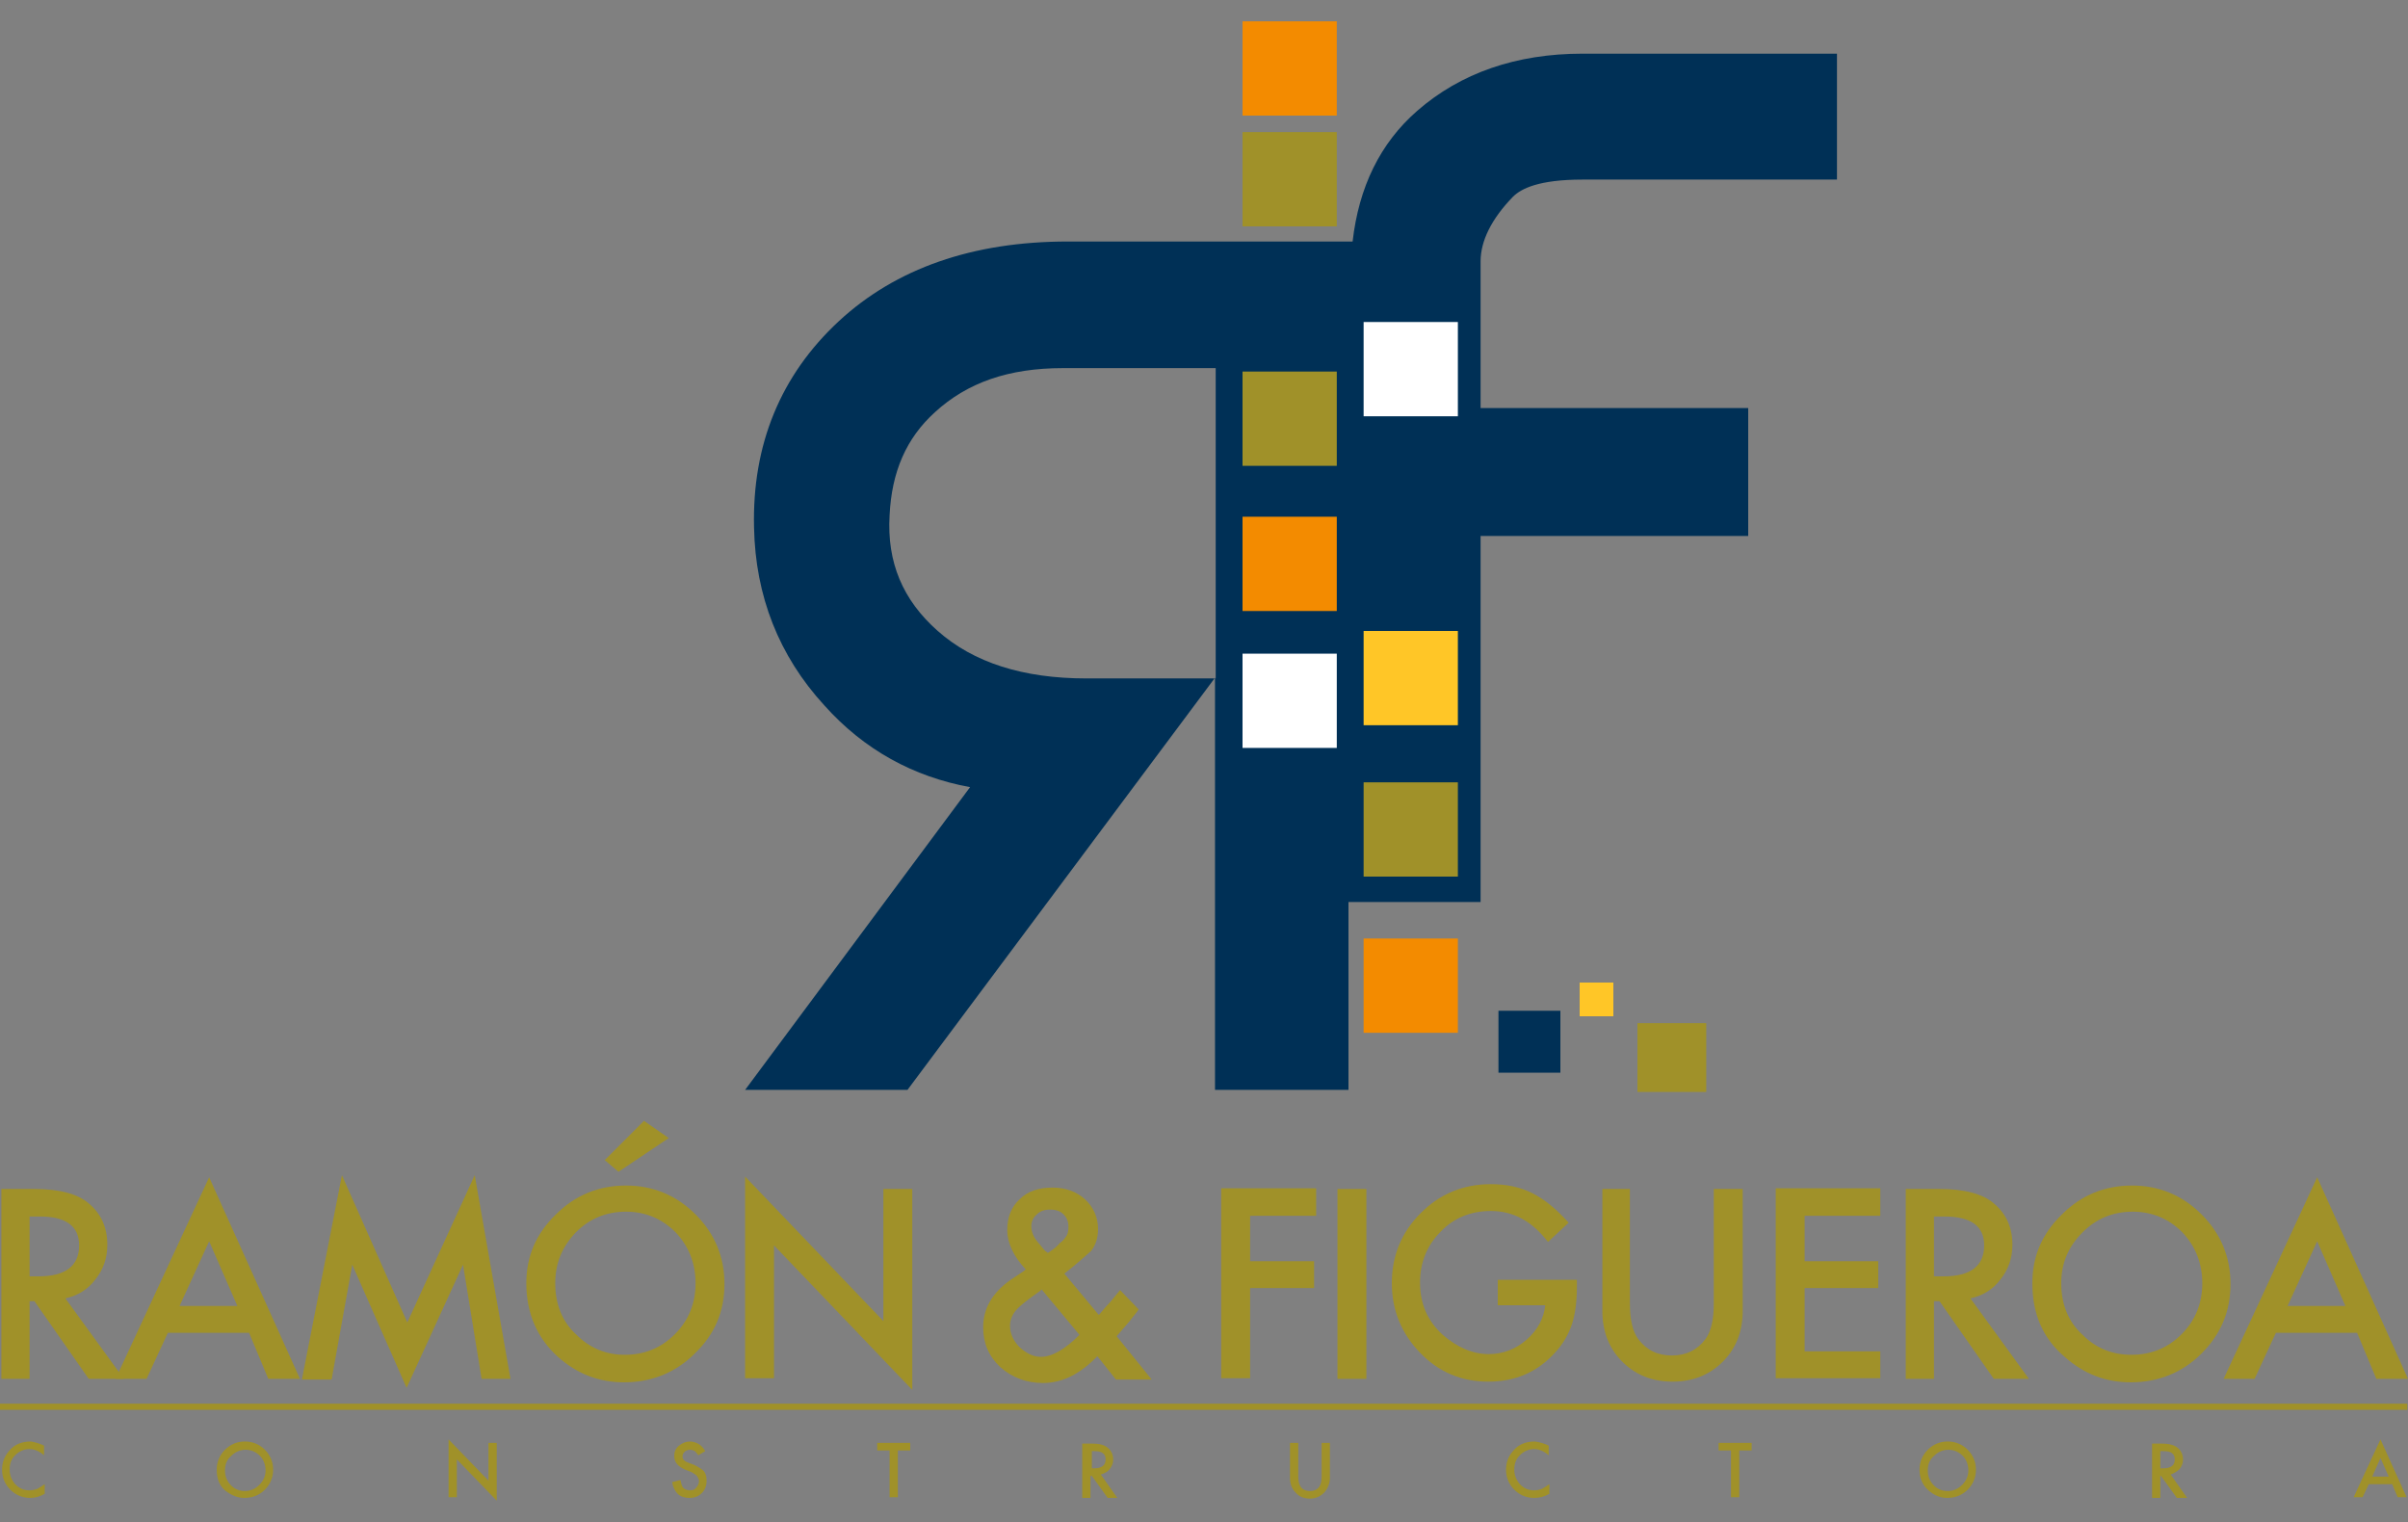
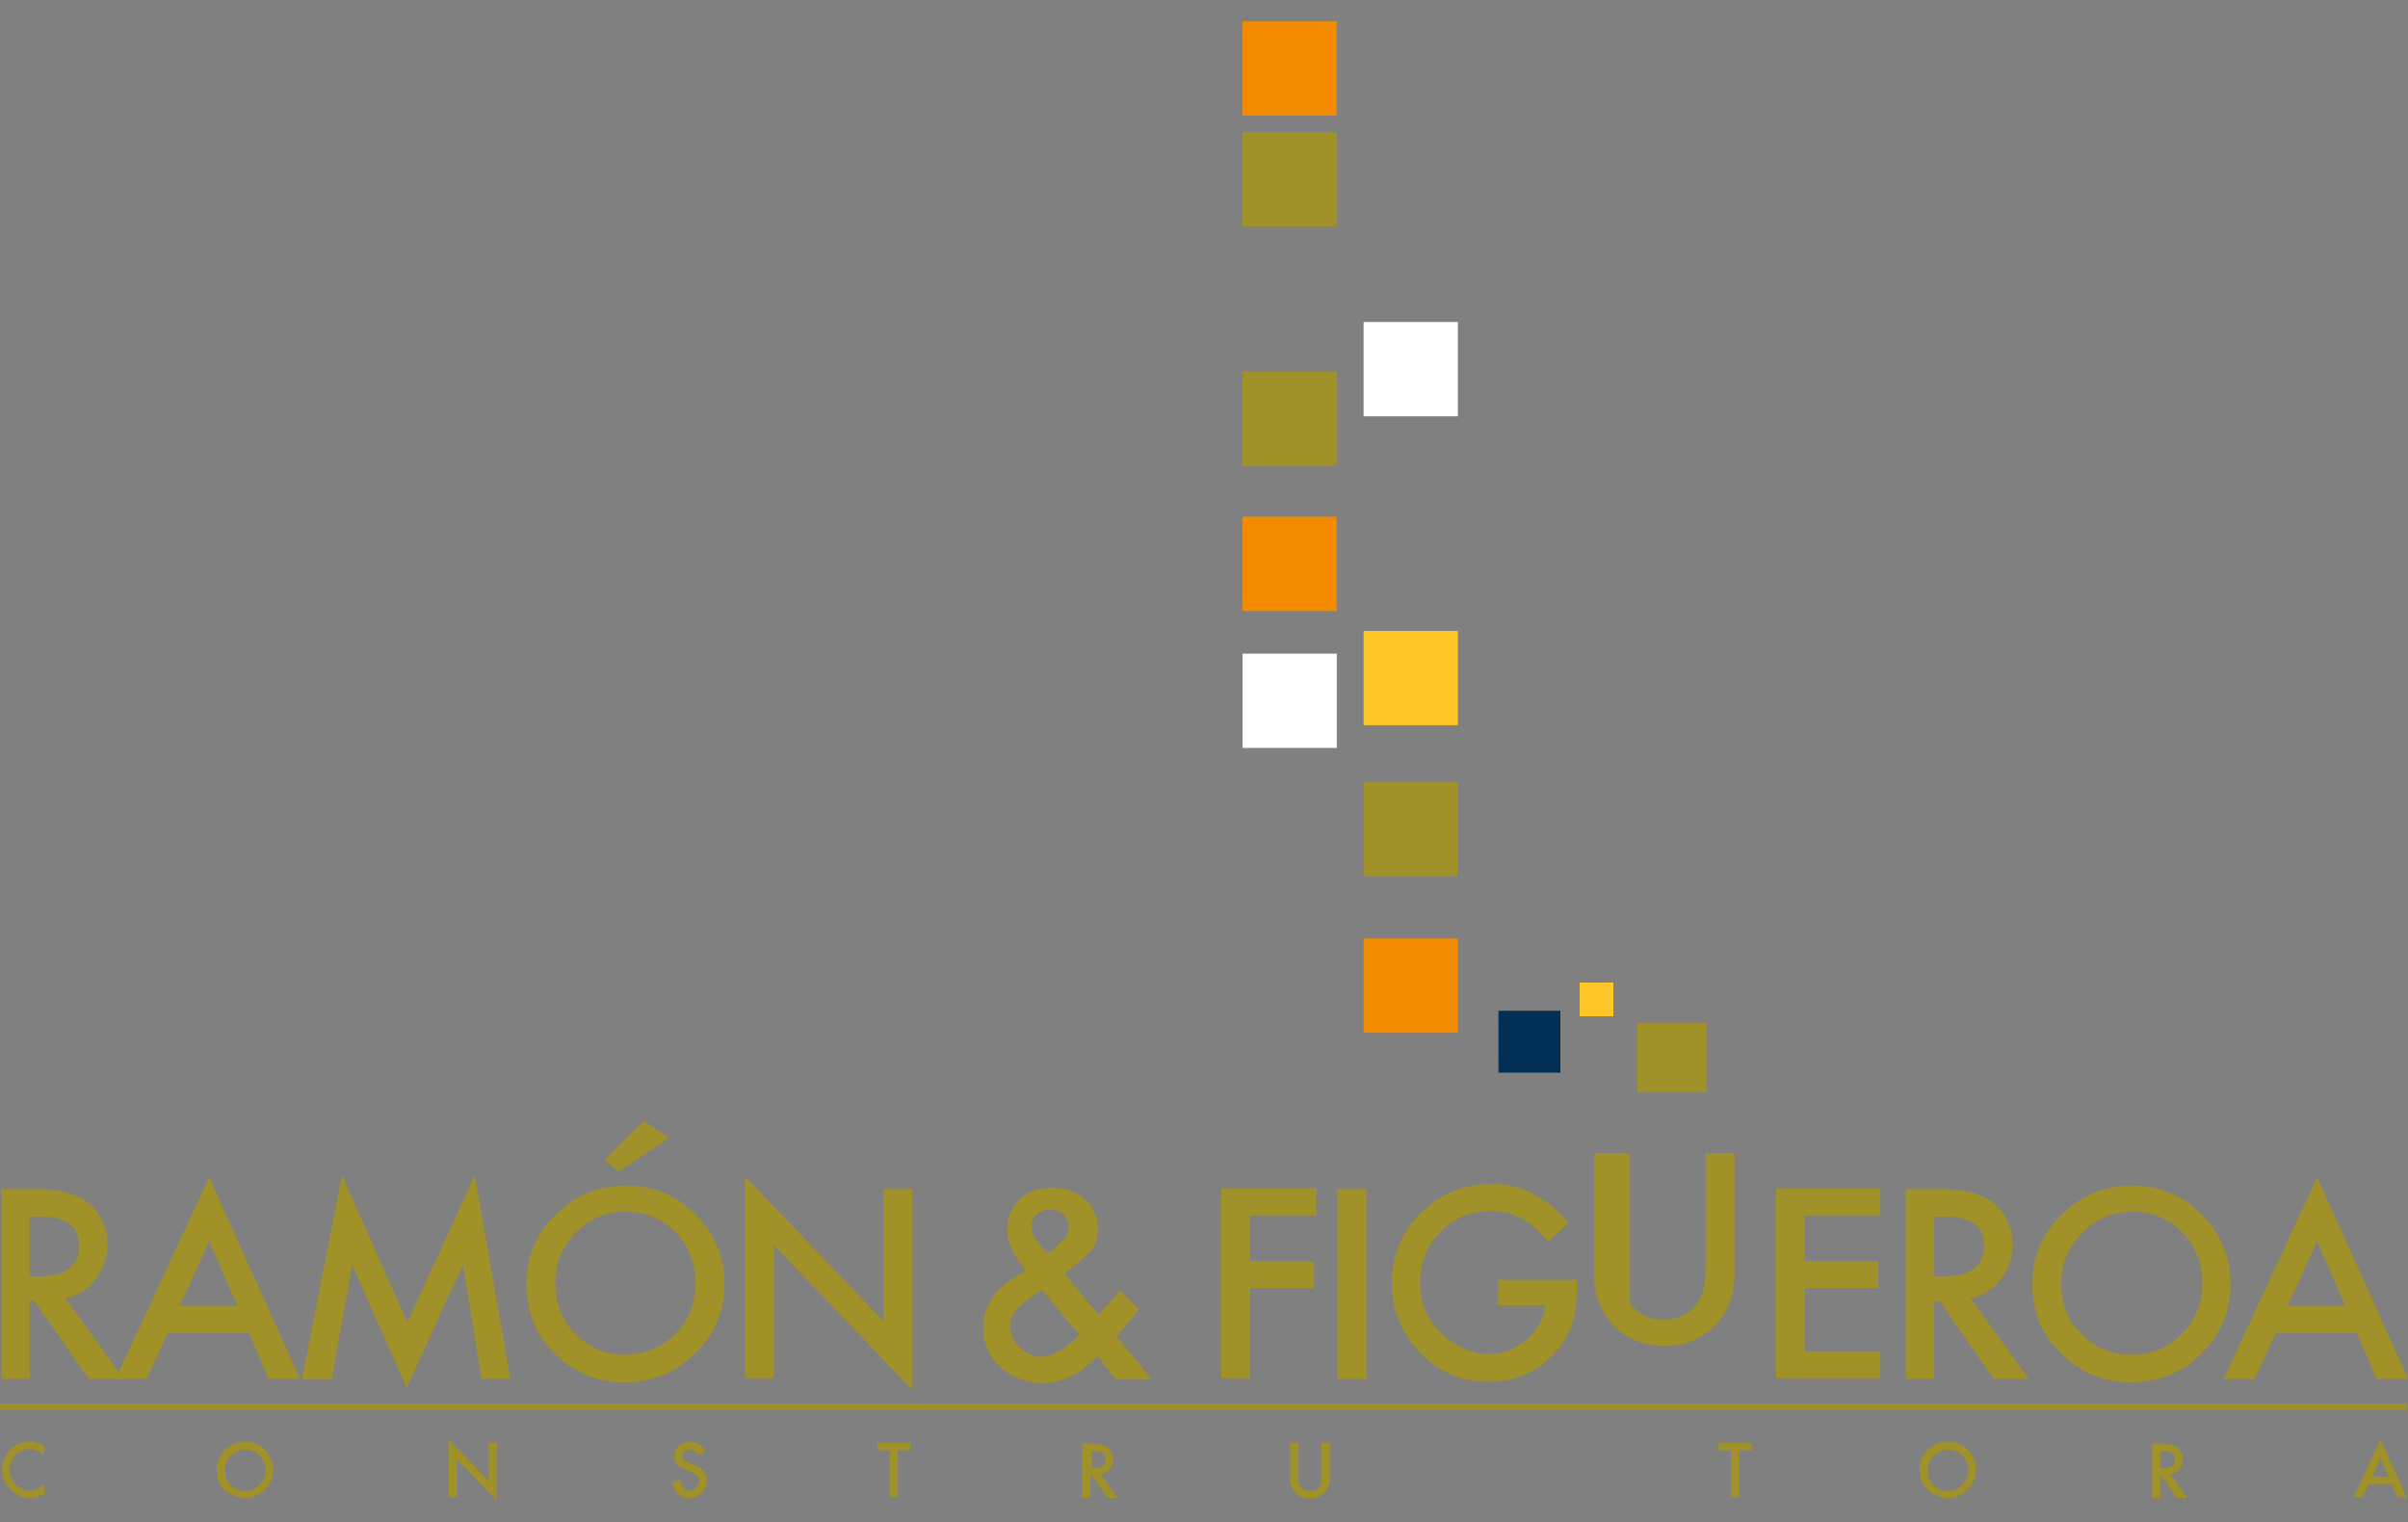
<svg xmlns="http://www.w3.org/2000/svg" version="1.1" id="Capa_1" x="0px" y="0px" viewBox="0 0 350 221.2" style="enable-background:new 0 0 350 221.2;" xml:space="preserve">
  <rect x="0" y="0" width="350" height="221.2" fill="#808080" stroke="none" />
  <style type="text/css">
	.st0{fill:#A09129;}
	.st1{fill:#003056;}
	.st2{fill:#FFC627;}
	.st3{fill:#F38B00;}
	.st4{fill:#FFFFFF;}
</style>
  <g>
    <g>
      <path class="st0" d="M9.5,188.7l8.5,11.7h-5.1l-7.9-11.3H4.3v11.3H0.2v-27.6H5c3.6,0,6.3,0.7,7.9,2.1c1.8,1.5,2.7,3.5,2.7,6    c0,2-0.6,3.6-1.7,5C12.8,187.4,11.3,188.3,9.5,188.7z M4.3,185.5h1.3c3.9,0,5.9-1.5,5.9-4.5c0-2.8-1.9-4.2-5.7-4.2H4.3V185.5z" />
      <path class="st0" d="M36.2,193.7H24.4l-3.1,6.7h-4.5l13.6-29.3l13.2,29.3h-4.6L36.2,193.7z M34.5,189.8l-4.1-9.4l-4.3,9.4H34.5z" />
      <path class="st0" d="M43.9,200.4l5.8-29.6l9.5,21.4l9.8-21.4l5.2,29.6H70l-2.7-16.6l-8.2,17.9l-7.9-17.9l-3,16.7H43.9z" />
      <path class="st0" d="M76.5,186.5c0-3.9,1.4-7.2,4.3-10c2.8-2.8,6.2-4.2,10.2-4.2c3.9,0,7.3,1.4,10.1,4.2c2.8,2.8,4.2,6.2,4.2,10.1    c0,4-1.4,7.3-4.3,10.1c-2.8,2.8-6.3,4.2-10.3,4.2c-3.6,0-6.8-1.2-9.6-3.7C78.1,194.5,76.5,190.9,76.5,186.5z M80.7,186.5    c0,3,1,5.6,3.1,7.5c2,2,4.4,2.9,7,2.9c2.9,0,5.3-1,7.3-3c2-2,3-4.5,3-7.4c0-2.9-1-5.4-2.9-7.4c-2-2-4.4-3-7.2-3    c-2.9,0-5.3,1-7.3,3C81.7,181.2,80.7,183.6,80.7,186.5z M97.2,165.4l-7.3,4.9l-2-1.7l5.7-5.7L97.2,165.4z" />
      <path class="st0" d="M108.3,200.4V171l20.1,21v-19.2h4.2v29.2l-20.1-21v19.3H108.3z" />
    </g>
    <g>
      <path class="st0" d="M154.7,185.1l5,6l0.2-0.2c0.5-0.6,1-1.2,1.5-1.7c0.5-0.6,0.9-1.1,1.4-1.7l2.7,2.8c-0.3,0.5-0.8,1-1.3,1.7    c-0.5,0.6-1.2,1.4-1.9,2.2l5.1,6.3h-5.2l-2.7-3.4c-2.5,2.6-5.1,3.9-7.9,3.9c-2.4,0-4.5-0.8-6.2-2.3c-1.7-1.6-2.5-3.5-2.5-5.8    c0-2.7,1.3-5,4-6.9l1.8-1.2c0,0,0.1,0,0.1-0.1c0.1,0,0.1-0.1,0.3-0.2c-1.8-1.9-2.7-3.9-2.7-5.7c0-1.9,0.6-3.4,1.8-4.5    c1.2-1.2,2.8-1.7,4.8-1.7c1.9,0,3.5,0.6,4.7,1.7c1.2,1.1,1.9,2.6,1.9,4.3c0,1.2-0.3,2.3-1,3.2    C157.7,182.6,156.5,183.7,154.7,185.1z M151.4,187.4l-0.2,0.2c-1.7,1.2-2.9,2.1-3.5,2.8c-0.6,0.7-0.9,1.5-0.9,2.3    c0,1.1,0.5,2.2,1.4,3.1c1,0.9,2,1.4,3.1,1.4c1.6,0,3.5-1.1,5.6-3.2L151.4,187.4z M152.3,182.1l0.3-0.2c0.6-0.4,1.1-0.8,1.4-1.2    c0.4-0.3,0.7-0.6,0.8-0.8c0.4-0.4,0.5-1,0.5-1.6c0-0.7-0.2-1.3-0.7-1.8c-0.5-0.5-1.1-0.7-2-0.7c-0.8,0-1.4,0.2-1.9,0.7    c-0.5,0.4-0.8,1-0.8,1.7c0,0.8,0.3,1.6,1,2.4l1,1.2C152.1,181.9,152.2,182,152.3,182.1z" />
    </g>
    <g>
      <path class="st0" d="M191.3,176.7h-9.6v6.6h9.3v3.9h-9.3v13.1h-4.2v-27.6h13.8V176.7z" />
      <path class="st0" d="M198.6,172.8v27.6h-4.2v-27.6H198.6z" />
      <path class="st0" d="M217.8,186h11.4v0.9c0,2.1-0.2,3.9-0.7,5.5c-0.5,1.5-1.3,2.9-2.4,4.1c-2.6,2.9-5.8,4.3-9.8,4.3    c-3.9,0-7.2-1.4-9.9-4.2c-2.7-2.8-4.1-6.2-4.1-10.1c0-4,1.4-7.4,4.2-10.2c2.8-2.8,6.2-4.2,10.2-4.2c2.2,0,4.2,0.4,6,1.3    c1.8,0.9,3.5,2.3,5.3,4.3l-3,2.8c-2.3-3-5-4.5-8.3-4.5c-2.9,0-5.4,1-7.3,3c-2,2-3,4.5-3,7.4c0,3.1,1.1,5.6,3.3,7.6    c2.1,1.8,4.3,2.8,6.7,2.8c2,0,3.9-0.7,5.5-2.1c1.6-1.4,2.5-3.1,2.7-5h-6.9V186z" />
-       <path class="st0" d="M236.9,172.8v16.6c0,2.4,0.4,4.1,1.2,5.2c1.2,1.6,2.8,2.4,4.9,2.4c2.1,0,3.7-0.8,4.9-2.4    c0.8-1.1,1.2-2.8,1.2-5.2v-16.6h4.2v17.7c0,2.9-0.9,5.3-2.7,7.2c-2,2.1-4.5,3.1-7.5,3.1c-3,0-5.5-1-7.5-3.1    c-1.8-1.9-2.7-4.3-2.7-7.2v-17.7H236.9z" />
+       <path class="st0" d="M236.9,172.8v16.6c1.2,1.6,2.8,2.4,4.9,2.4c2.1,0,3.7-0.8,4.9-2.4    c0.8-1.1,1.2-2.8,1.2-5.2v-16.6h4.2v17.7c0,2.9-0.9,5.3-2.7,7.2c-2,2.1-4.5,3.1-7.5,3.1c-3,0-5.5-1-7.5-3.1    c-1.8-1.9-2.7-4.3-2.7-7.2v-17.7H236.9z" />
      <path class="st0" d="M273.3,176.7h-11v6.6h10.7v3.9h-10.7v9.2h11v3.9h-15.2v-27.6h15.2V176.7z" />
      <path class="st0" d="M286.4,188.7l8.5,11.7h-5.1l-7.9-11.3h-0.8v11.3H277v-27.6h4.9c3.6,0,6.3,0.7,7.9,2.1c1.8,1.5,2.7,3.5,2.7,6    c0,2-0.6,3.6-1.7,5C289.7,187.4,288.2,188.3,286.4,188.7z M281.2,185.5h1.3c3.9,0,5.9-1.5,5.9-4.5c0-2.8-1.9-4.2-5.8-4.2h-1.5    V185.5z" />
      <path class="st0" d="M295.4,186.5c0-3.9,1.4-7.2,4.3-10c2.8-2.8,6.2-4.2,10.2-4.2c3.9,0,7.3,1.4,10.1,4.2    c2.8,2.8,4.2,6.2,4.2,10.1c0,4-1.4,7.3-4.2,10.1c-2.8,2.8-6.3,4.2-10.3,4.2c-3.6,0-6.8-1.2-9.6-3.7    C296.9,194.5,295.4,190.9,295.4,186.5z M299.6,186.5c0,3,1,5.6,3.1,7.5c2,2,4.4,2.9,7.1,2.9c2.9,0,5.3-1,7.3-3c2-2,3-4.5,3-7.4    c0-2.9-1-5.4-2.9-7.4c-2-2-4.4-3-7.2-3c-2.9,0-5.3,1-7.3,3C300.6,181.2,299.6,183.6,299.6,186.5z" />
      <path class="st0" d="M342.6,193.7h-11.8l-3.1,6.7h-4.5l13.6-29.3l13.2,29.3h-4.6L342.6,193.7z M340.9,189.8l-4.1-9.4l-4.3,9.4    H340.9z" />
    </g>
    <g>
      <path class="st0" d="M6.4,210.1v1.4c-0.7-0.6-1.4-0.9-2.1-0.9c-0.8,0-1.5,0.3-2.1,0.9c-0.6,0.6-0.8,1.3-0.8,2.1    c0,0.8,0.3,1.5,0.8,2.1c0.6,0.6,1.2,0.9,2.1,0.9c0.4,0,0.8-0.1,1.1-0.2c0.2-0.1,0.3-0.2,0.5-0.3c0.2-0.1,0.4-0.3,0.6-0.4v1.4    c-0.7,0.4-1.4,0.6-2.1,0.6c-1.1,0-2.1-0.4-2.9-1.2c-0.8-0.8-1.2-1.8-1.2-2.9c0-1,0.3-1.9,1-2.7c0.8-1,1.9-1.4,3.2-1.4    C5.1,209.6,5.8,209.8,6.4,210.1z" />
      <path class="st0" d="M31.5,213.6c0-1.1,0.4-2.1,1.2-2.9c0.8-0.8,1.8-1.2,2.9-1.2c1.1,0,2.1,0.4,2.9,1.2c0.8,0.8,1.2,1.8,1.2,2.9    c0,1.1-0.4,2.1-1.2,2.9c-0.8,0.8-1.8,1.2-3,1.2c-1,0-1.9-0.4-2.8-1.1C31.9,215.9,31.5,214.9,31.5,213.6z M32.7,213.7    c0,0.9,0.3,1.6,0.9,2.2c0.6,0.6,1.3,0.8,2,0.8c0.8,0,1.5-0.3,2.1-0.9c0.6-0.6,0.9-1.3,0.9-2.1c0-0.8-0.3-1.6-0.8-2.1    c-0.6-0.6-1.3-0.9-2.1-0.9c-0.8,0-1.5,0.3-2.1,0.9C33,212.1,32.7,212.8,32.7,213.7z" />
      <path class="st0" d="M65.2,217.6v-8.4l5.8,6v-5.5h1.2v8.4l-5.8-6v5.5H65.2z" />
      <path class="st0" d="M102.5,210.9l-1,0.6c-0.2-0.3-0.4-0.5-0.5-0.6c-0.2-0.1-0.4-0.2-0.7-0.2c-0.3,0-0.6,0.1-0.8,0.3    c-0.2,0.2-0.3,0.4-0.3,0.7c0,0.4,0.3,0.7,0.9,0.9l0.8,0.3c0.6,0.3,1.1,0.6,1.4,0.9c0.3,0.4,0.4,0.8,0.4,1.4c0,0.7-0.2,1.3-0.7,1.8    c-0.5,0.5-1.1,0.7-1.8,0.7c-0.7,0-1.3-0.2-1.7-0.6c-0.4-0.4-0.7-1-0.8-1.7l1.2-0.3c0.1,0.5,0.2,0.8,0.3,1c0.2,0.3,0.6,0.5,1.1,0.5    c0.4,0,0.7-0.1,0.9-0.4c0.2-0.2,0.4-0.6,0.4-0.9c0-0.2,0-0.3-0.1-0.4c0-0.1-0.1-0.2-0.2-0.4c-0.1-0.1-0.2-0.2-0.4-0.3    c-0.1-0.1-0.3-0.2-0.5-0.3l-0.8-0.3c-1.1-0.5-1.6-1.1-1.6-2c0-0.6,0.2-1.1,0.7-1.5c0.5-0.4,1-0.6,1.7-0.6    C101.3,209.6,102,210,102.5,210.9z" />
      <path class="st0" d="M130.5,210.8v6.8h-1.2v-6.8h-1.8v-1.1h4.8v1.1H130.5z" />
      <path class="st0" d="M160,214.3l2.4,3.4H161l-2.3-3.2h-0.2v3.2h-1.2v-7.9h1.4c1.1,0,1.8,0.2,2.3,0.6c0.5,0.4,0.8,1,0.8,1.7    c0,0.6-0.2,1-0.5,1.4C161,213.9,160.6,214.1,160,214.3z M158.6,213.4h0.4c1.1,0,1.7-0.4,1.7-1.3c0-0.8-0.5-1.2-1.6-1.2h-0.4V213.4    z" />
      <path class="st0" d="M188.7,209.7v4.8c0,0.7,0.1,1.2,0.3,1.5c0.3,0.5,0.8,0.7,1.4,0.7c0.6,0,1.1-0.2,1.4-0.7    c0.2-0.3,0.3-0.8,0.3-1.5v-4.8h1.2v5.1c0,0.8-0.3,1.5-0.8,2.1c-0.6,0.6-1.3,0.9-2.1,0.9c-0.9,0-1.6-0.3-2.1-0.9    c-0.5-0.5-0.8-1.2-0.8-2.1v-5.1H188.7z" />
-       <path class="st0" d="M225.1,210.1v1.4c-0.7-0.6-1.4-0.9-2.1-0.9c-0.8,0-1.5,0.3-2.1,0.9c-0.6,0.6-0.8,1.3-0.8,2.1    c0,0.8,0.3,1.5,0.8,2.1c0.6,0.6,1.2,0.9,2.1,0.9c0.4,0,0.8-0.1,1.1-0.2c0.2-0.1,0.3-0.2,0.5-0.3c0.2-0.1,0.4-0.3,0.6-0.4v1.4    c-0.7,0.4-1.4,0.6-2.2,0.6c-1.1,0-2.1-0.4-2.9-1.2c-0.8-0.8-1.2-1.8-1.2-2.9c0-1,0.3-1.9,1-2.7c0.8-1,1.9-1.4,3.2-1.4    C223.8,209.6,224.5,209.8,225.1,210.1z" />
      <path class="st0" d="M252.8,210.8v6.8h-1.2v-6.8h-1.8v-1.1h4.8v1.1H252.8z" />
      <path class="st0" d="M279,213.6c0-1.1,0.4-2.1,1.2-2.9c0.8-0.8,1.8-1.2,2.9-1.2c1.1,0,2.1,0.4,2.9,1.2c0.8,0.8,1.2,1.8,1.2,2.9    c0,1.1-0.4,2.1-1.2,2.9c-0.8,0.8-1.8,1.2-3,1.2c-1,0-1.9-0.4-2.7-1.1C279.5,215.9,279,214.9,279,213.6z M280.2,213.7    c0,0.9,0.3,1.6,0.9,2.2c0.6,0.6,1.3,0.8,2,0.8c0.8,0,1.5-0.3,2.1-0.9c0.6-0.6,0.9-1.3,0.9-2.1c0-0.8-0.3-1.6-0.8-2.1    c-0.6-0.6-1.3-0.9-2.1-0.9c-0.8,0-1.5,0.3-2.1,0.9C280.5,212.1,280.2,212.8,280.2,213.7z" />
      <path class="st0" d="M315.5,214.3l2.4,3.4h-1.5l-2.3-3.2H314v3.2h-1.2v-7.9h1.4c1,0,1.8,0.2,2.3,0.6c0.5,0.4,0.8,1,0.8,1.7    c0,0.6-0.2,1-0.5,1.4C316.4,213.9,316,214.1,315.5,214.3z M314,213.4h0.4c1.1,0,1.7-0.4,1.7-1.3c0-0.8-0.5-1.2-1.6-1.2H314V213.4z    " />
      <path class="st0" d="M347.7,215.7h-3.4l-0.9,1.9h-1.3l3.9-8.4l3.8,8.4h-1.3L347.7,215.7z M347.2,214.6l-1.2-2.7l-1.2,2.7H347.2z" />
    </g>
    <rect id="XMLID_15_" y="204" class="st0" width="349.9" height="0.9" />
-     <path class="st1" d="M219.9,28.6c1.2-1.2,3.8-2.5,10.1-2.5H267V7.8h-37c-9.6,0-17.7,2.8-24,8.3c-5.4,4.7-8.5,11.1-9.4,19l-41.4,0   c-13.8,0-25,3.9-33.3,11.6c-8.4,7.8-12.6,17.9-12.3,30c0.2,9.9,3.6,18.6,10.2,25.8c5.8,6.5,13,10.4,21.2,11.9l-32.7,44h23.6   l44.7-59.9v59.9H196v-27.3l19.2,0V77.9h38.9V59.3h-38.9V38C215.2,35,216.8,31.8,219.9,28.6 M176.6,98.6h-18.7   c-9.2,0-16.4-2.3-21.6-6.9c-5.1-4.5-7.4-10-7-16.8c0.3-6.3,2.4-11.2,6.6-15c4.7-4.3,10.7-6.4,18.6-6.4h22.2V98.6z" />
    <rect id="XMLID_12_" x="198.2" y="91.7" class="st2" width="13.7" height="13.7" />
    <rect id="XMLID_11_" x="229.6" y="142.8" class="st2" width="4.9" height="4.9" />
    <rect id="XMLID_10_" x="198.2" y="113.7" class="st0" width="13.7" height="13.7" />
    <rect id="XMLID_9_" x="217.8" y="146.9" class="st1" width="9" height="9" />
    <rect id="XMLID_8_" x="198.2" y="136.4" class="st3" width="13.7" height="13.7" />
    <rect id="XMLID_7_" x="198.2" y="46.8" class="st4" width="13.7" height="13.7" />
    <rect id="XMLID_6_" x="180.6" y="75.1" class="st3" width="13.7" height="13.7" />
    <rect id="XMLID_5_" x="180.6" y="3.1" class="st3" width="13.7" height="13.7" />
    <rect id="XMLID_4_" x="180.6" y="54" class="st0" width="13.7" height="13.7" />
    <rect id="XMLID_3_" x="180.6" y="19.2" class="st0" width="13.7" height="13.7" />
    <rect id="XMLID_2_" x="238" y="148.7" class="st0" width="10" height="10" />
    <rect id="XMLID_1_" x="180.6" y="95" class="st4" width="13.7" height="13.7" />
  </g>
</svg>